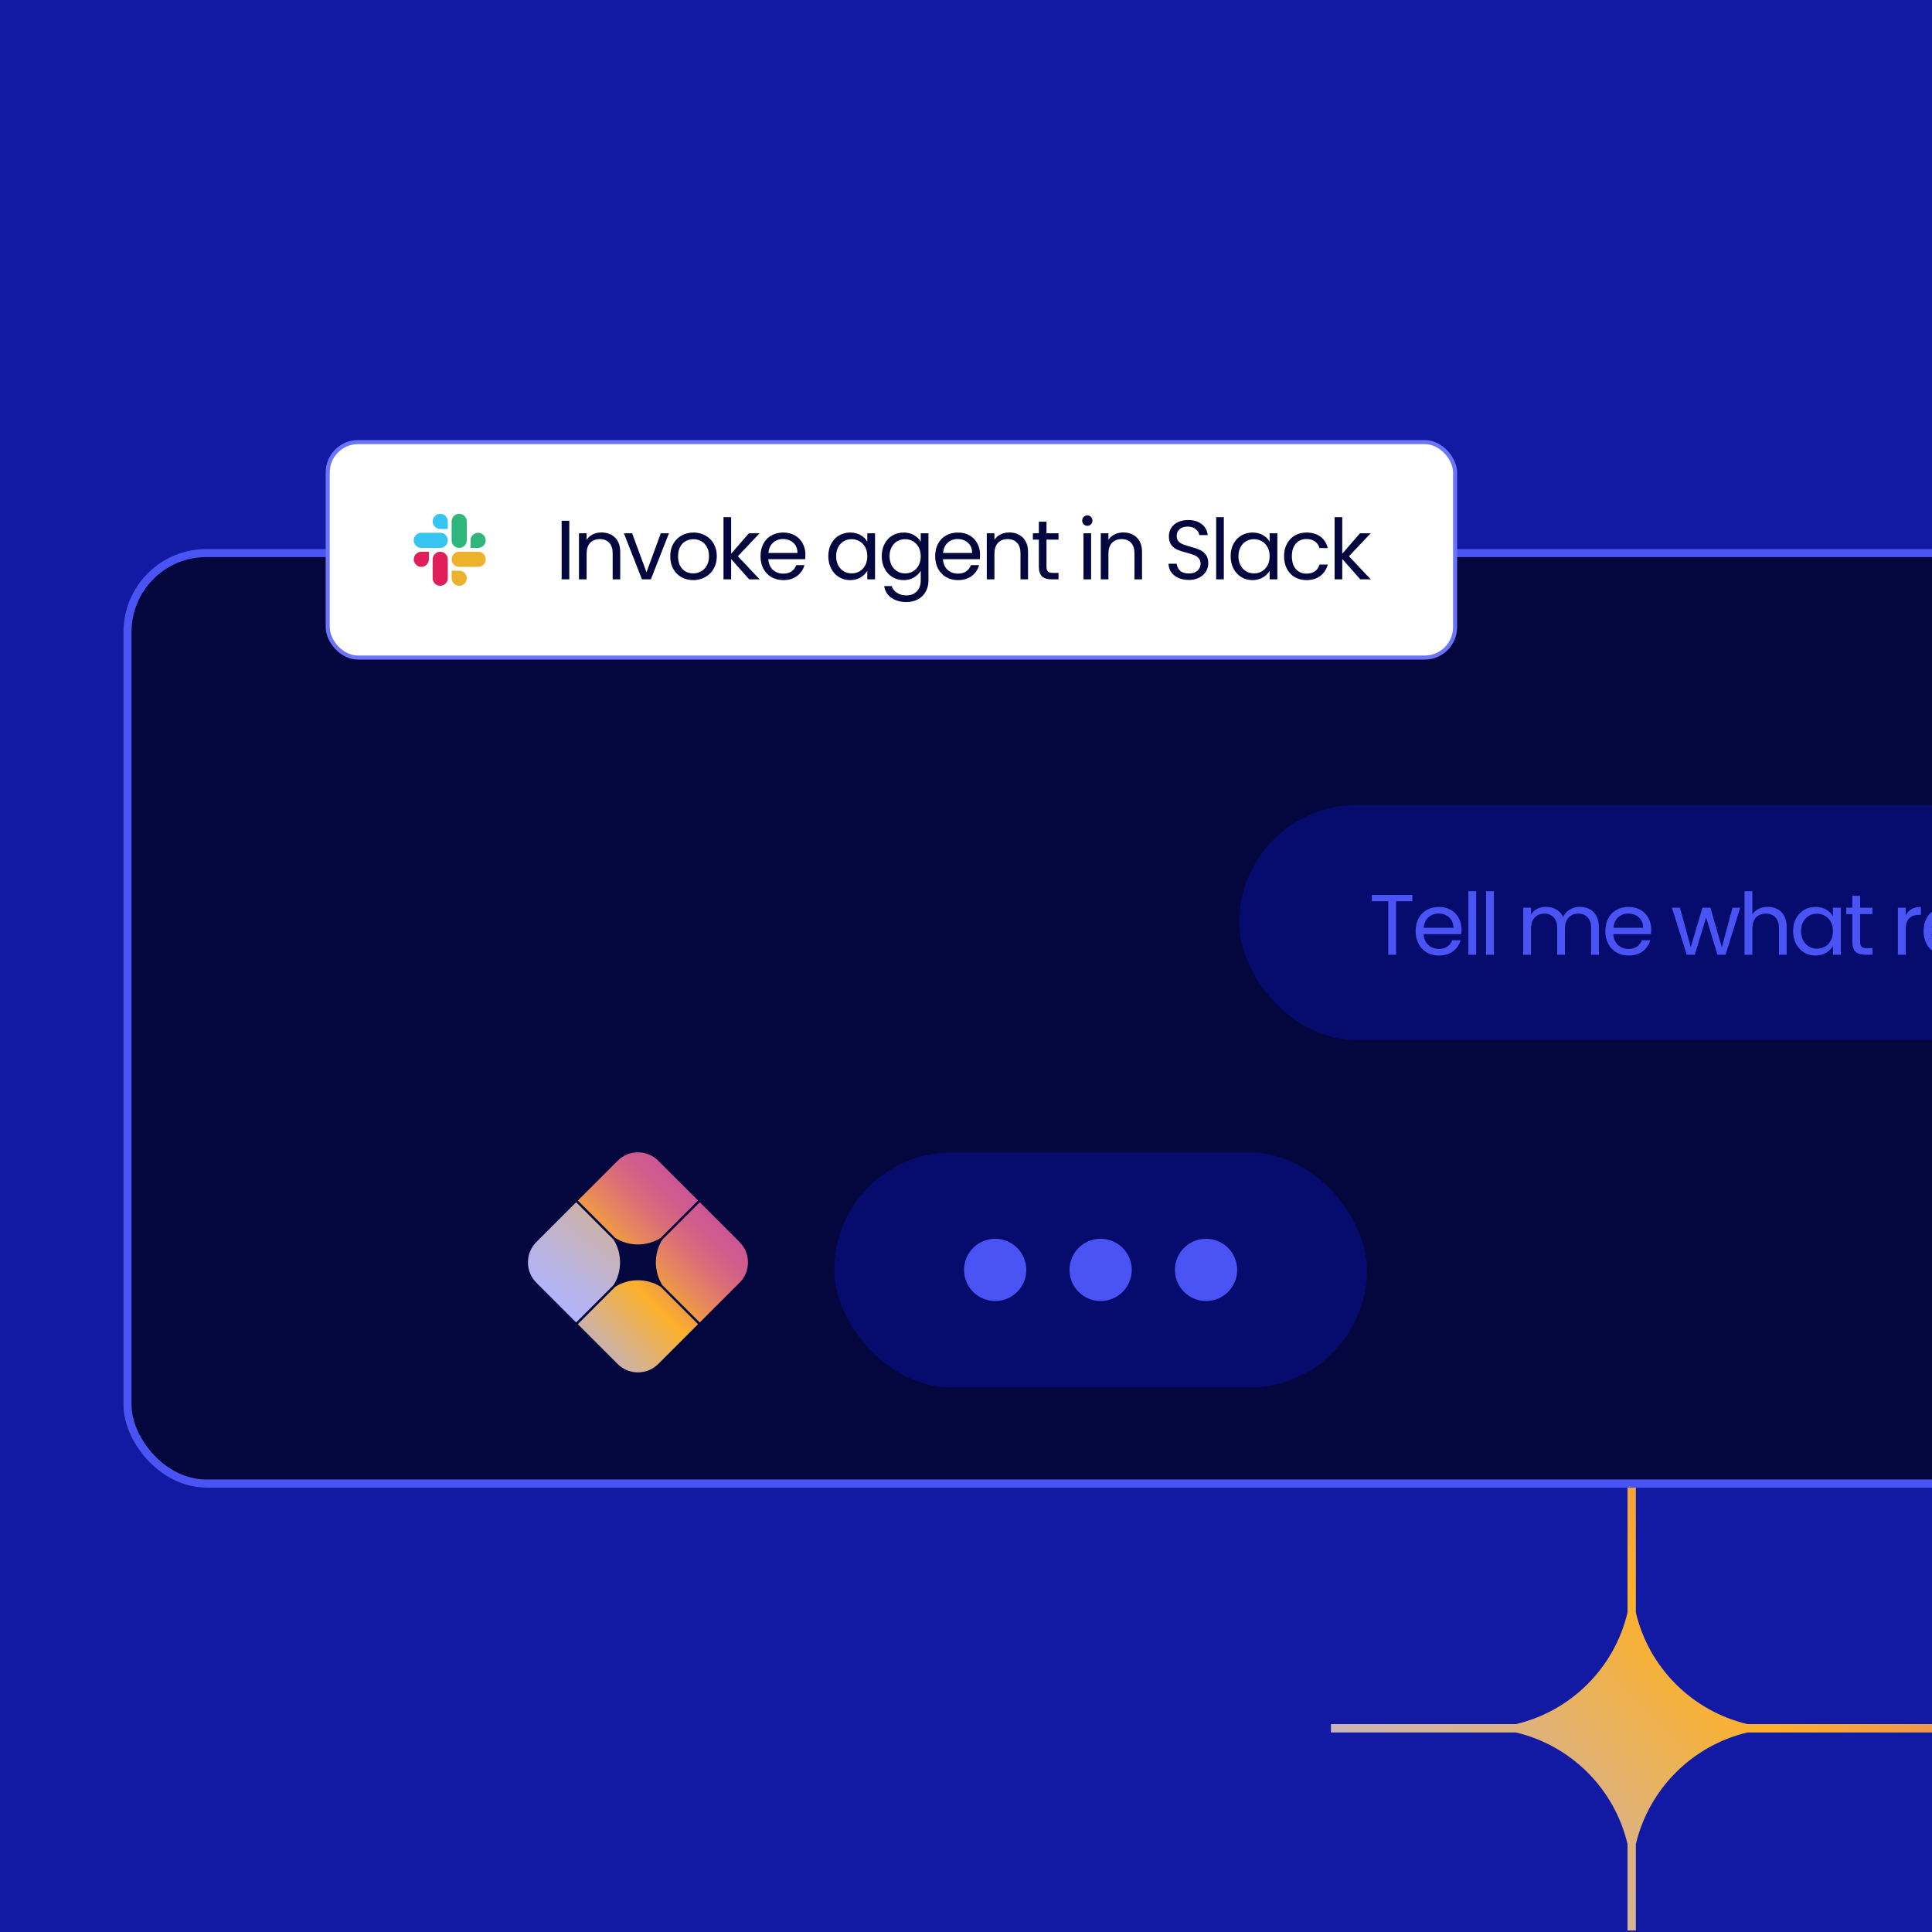
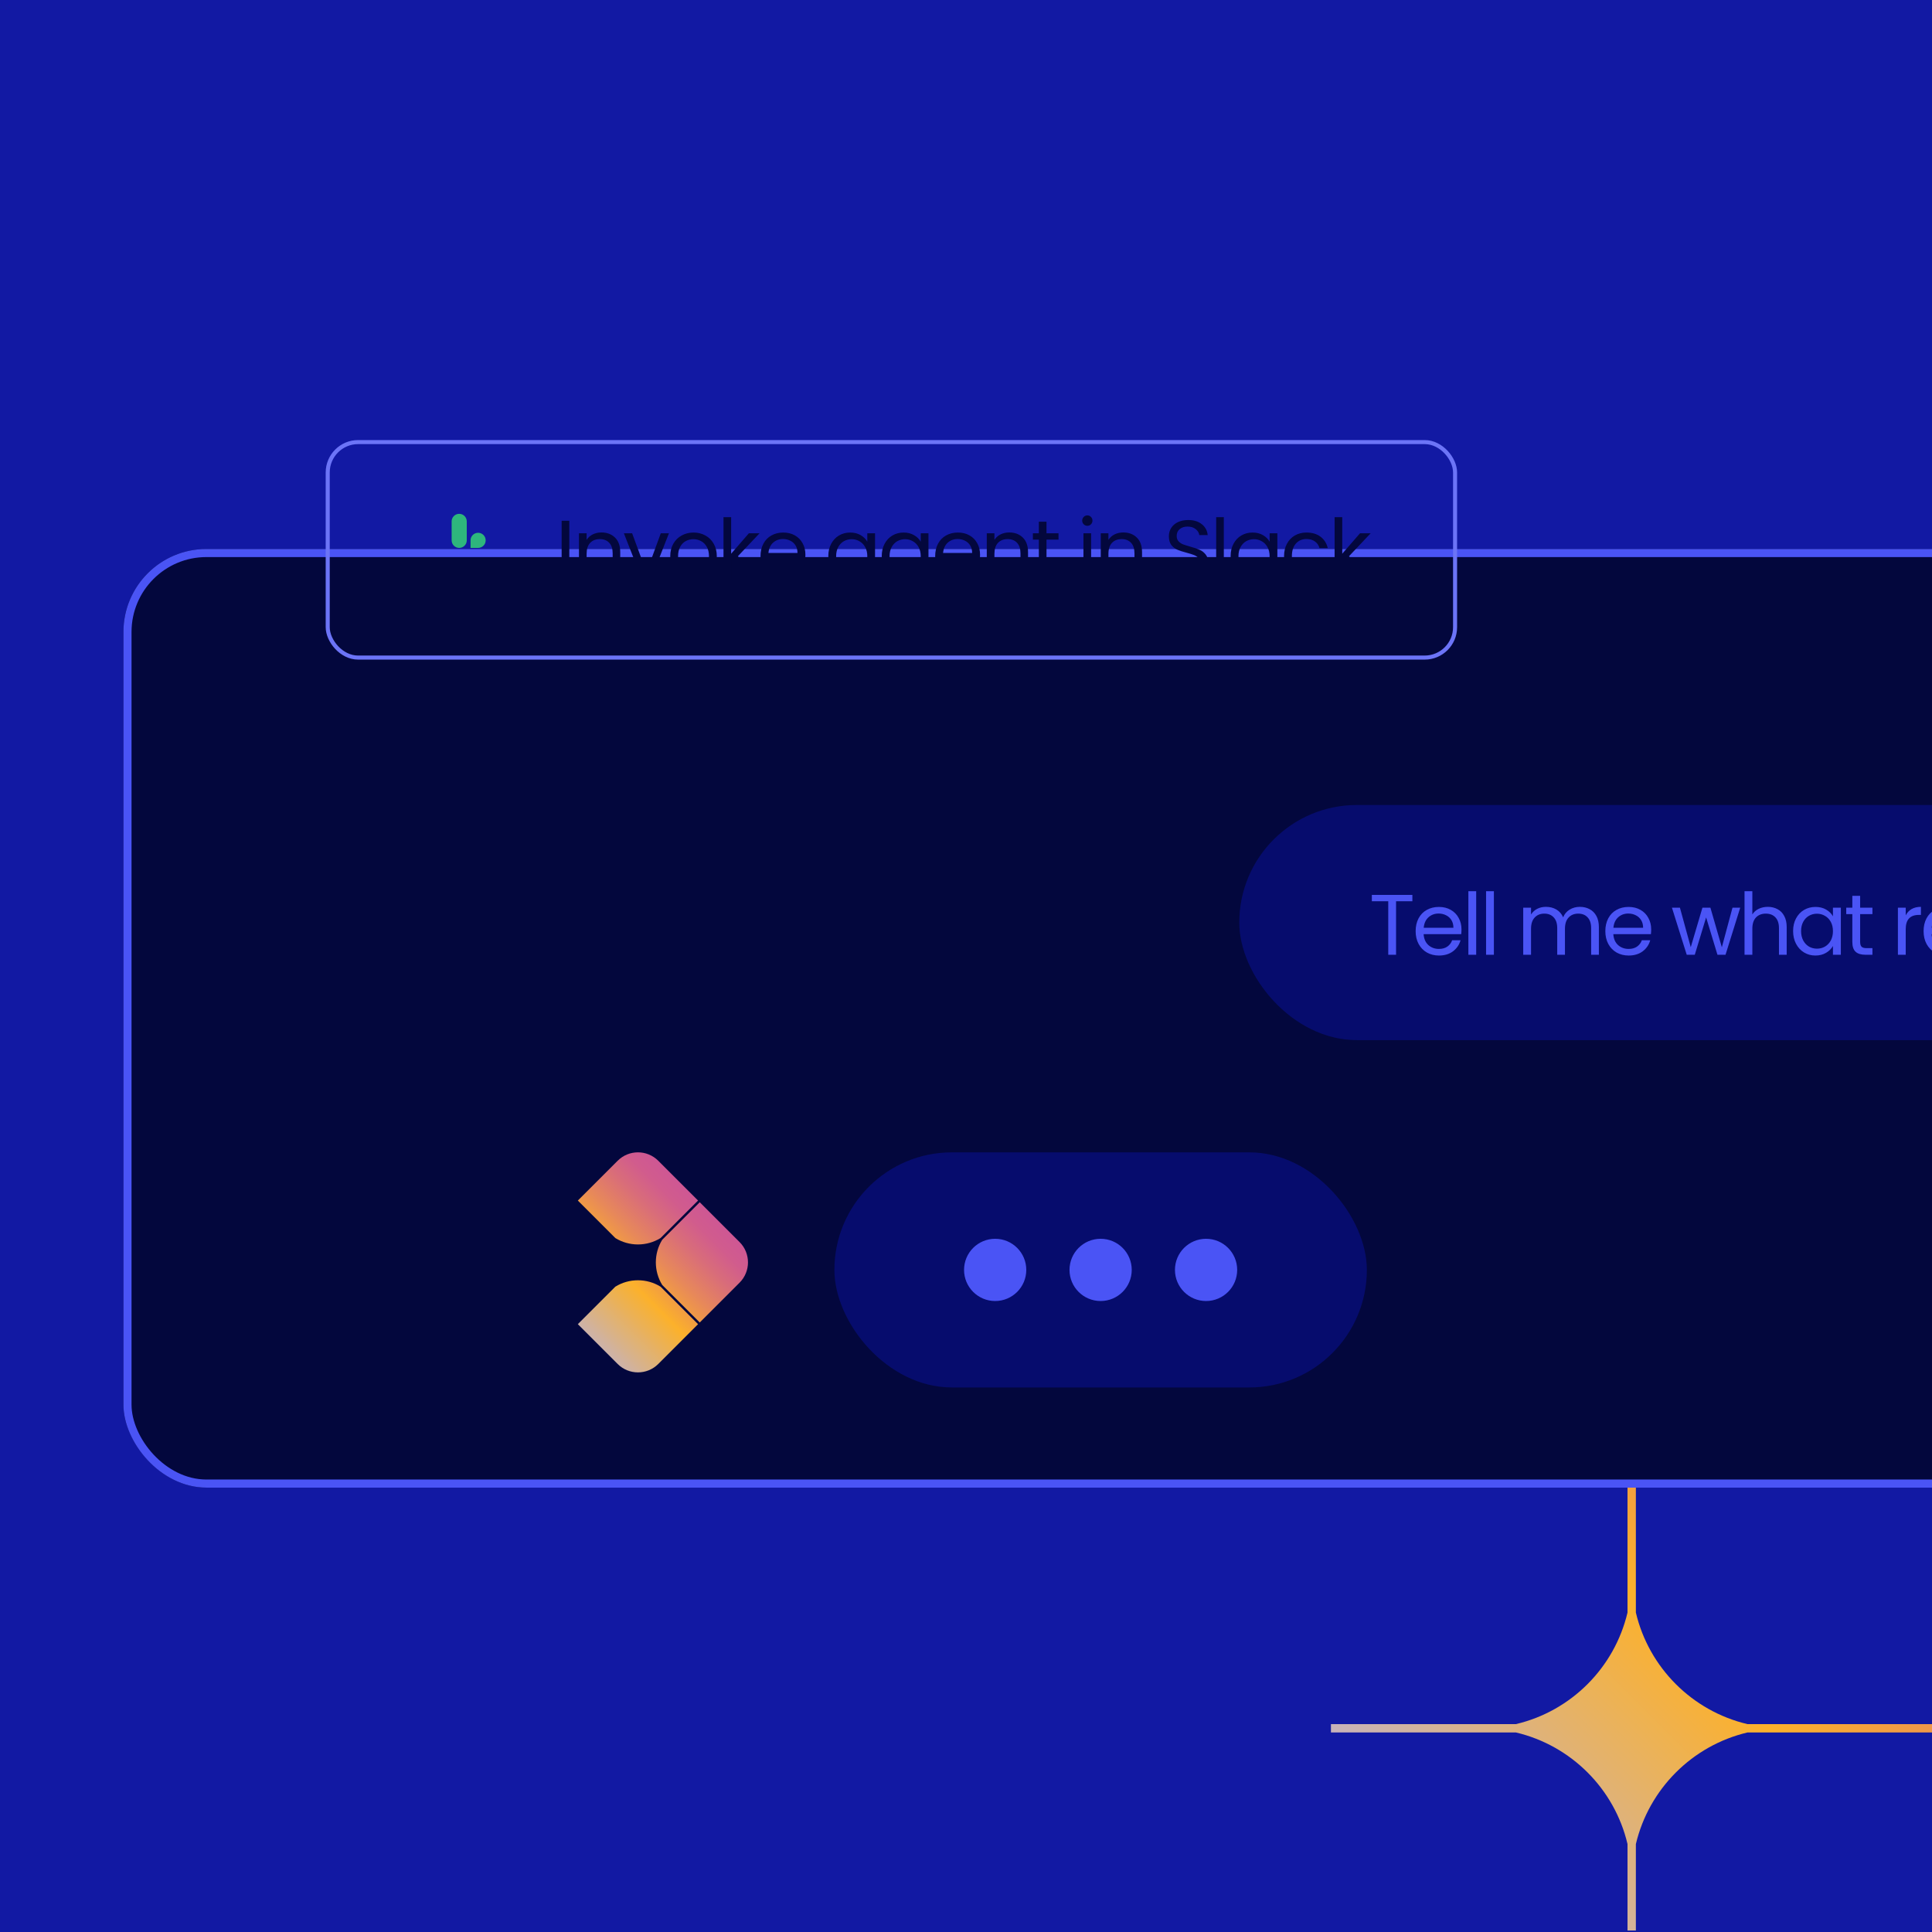
<svg xmlns="http://www.w3.org/2000/svg" width="360" height="360" viewBox="0 0 360 360" fill="none">
  <g clip-path="url(#clip0_3973_6651)">
    <rect width="360" height="360" fill="#1219A3" />
    <path d="M303.262 343.603V359.724H304.821V343.613C307.255 333.331 315.331 325.255 325.613 322.821H360.093V321.262H325.603C315.321 318.828 307.245 310.752 304.821 300.48V266H303.262V300.48C300.828 310.762 292.752 318.838 282.48 321.262H248V322.821H282.48C292.762 325.255 300.838 333.321 303.262 343.603Z" fill="url(#paint0_linear_3973_6651)" />
    <g filter="url(#filter0_b_3973_6651)">
      <rect x="23" y="102.293" width="469.632" height="174.904" rx="15.461" fill="#03073D" />
      <rect x="23.755" y="103.048" width="468.122" height="173.394" rx="14.706" stroke="#4A54F5" stroke-width="1.51" />
    </g>
    <rect x="230.92" y="150" width="466.321" height="43.81" rx="21.905" fill="#060C6D" />
    <path d="M263.176 166.753V167.937H260.136V177.905H258.68V167.937H255.624V166.753H263.176ZM272.328 173.185C272.328 173.462 272.312 173.756 272.28 174.065H265.272C265.326 174.929 265.619 175.606 266.152 176.097C266.696 176.577 267.352 176.817 268.12 176.817C268.75 176.817 269.272 176.673 269.688 176.385C270.115 176.086 270.414 175.692 270.584 175.201H272.152C271.918 176.044 271.448 176.732 270.744 177.265C270.04 177.788 269.166 178.049 268.12 178.049C267.288 178.049 266.542 177.862 265.88 177.489C265.23 177.116 264.718 176.588 264.344 175.905C263.971 175.212 263.784 174.412 263.784 173.505C263.784 172.598 263.966 171.804 264.328 171.121C264.691 170.438 265.198 169.916 265.848 169.553C266.51 169.18 267.267 168.993 268.12 168.993C268.952 168.993 269.688 169.174 270.328 169.537C270.968 169.9 271.459 170.401 271.8 171.041C272.152 171.67 272.328 172.385 272.328 173.185ZM270.824 172.881C270.824 172.326 270.702 171.852 270.456 171.457C270.211 171.052 269.875 170.748 269.448 170.545C269.032 170.332 268.568 170.225 268.056 170.225C267.32 170.225 266.691 170.46 266.168 170.929C265.656 171.398 265.363 172.049 265.288 172.881H270.824ZM275.066 166.065V177.905H273.61V166.065H275.066ZM278.364 166.065V177.905H276.908V166.065H278.364ZM294.375 168.977C295.057 168.977 295.665 169.121 296.199 169.409C296.732 169.686 297.153 170.108 297.463 170.673C297.772 171.238 297.927 171.926 297.927 172.737V177.905H296.487V172.945C296.487 172.07 296.268 171.404 295.831 170.945C295.404 170.476 294.823 170.241 294.087 170.241C293.329 170.241 292.727 170.486 292.279 170.977C291.831 171.457 291.607 172.156 291.607 173.073V177.905H290.167V172.945C290.167 172.07 289.948 171.404 289.511 170.945C289.084 170.476 288.503 170.241 287.767 170.241C287.009 170.241 286.407 170.486 285.959 170.977C285.511 171.457 285.287 172.156 285.287 173.073V177.905H283.831V169.137H285.287V170.401C285.575 169.942 285.959 169.59 286.439 169.345C286.929 169.1 287.468 168.977 288.055 168.977C288.791 168.977 289.441 169.142 290.007 169.473C290.572 169.804 290.993 170.289 291.271 170.929C291.516 170.31 291.921 169.83 292.487 169.489C293.052 169.148 293.681 168.977 294.375 168.977ZM307.675 173.185C307.675 173.462 307.659 173.756 307.627 174.065H300.619C300.673 174.929 300.966 175.606 301.499 176.097C302.043 176.577 302.699 176.817 303.467 176.817C304.097 176.817 304.619 176.673 305.035 176.385C305.462 176.086 305.761 175.692 305.931 175.201H307.499C307.265 176.044 306.795 176.732 306.091 177.265C305.387 177.788 304.513 178.049 303.467 178.049C302.635 178.049 301.889 177.862 301.227 177.489C300.577 177.116 300.065 176.588 299.691 175.905C299.318 175.212 299.131 174.412 299.131 173.505C299.131 172.598 299.313 171.804 299.675 171.121C300.038 170.438 300.545 169.916 301.195 169.553C301.857 169.18 302.614 168.993 303.467 168.993C304.299 168.993 305.035 169.174 305.675 169.537C306.315 169.9 306.806 170.401 307.147 171.041C307.499 171.67 307.675 172.385 307.675 173.185ZM306.171 172.881C306.171 172.326 306.049 171.852 305.803 171.457C305.558 171.052 305.222 170.748 304.795 170.545C304.379 170.332 303.915 170.225 303.403 170.225C302.667 170.225 302.038 170.46 301.515 170.929C301.003 171.398 300.71 172.049 300.635 172.881H306.171ZM324.263 169.137L321.527 177.905H320.023L317.911 170.945L315.799 177.905H314.295L311.543 169.137H313.031L315.047 176.497L317.223 169.137H318.711L320.839 176.513L322.823 169.137H324.263ZM329.42 168.977C330.081 168.977 330.678 169.121 331.212 169.409C331.745 169.686 332.161 170.108 332.46 170.673C332.769 171.238 332.924 171.926 332.924 172.737V177.905H331.484V172.945C331.484 172.07 331.265 171.404 330.828 170.945C330.39 170.476 329.793 170.241 329.036 170.241C328.268 170.241 327.654 170.481 327.196 170.961C326.748 171.441 326.524 172.14 326.524 173.057V177.905H325.068V166.065H326.524V170.385C326.812 169.937 327.206 169.59 327.708 169.345C328.22 169.1 328.79 168.977 329.42 168.977ZM334.118 173.489C334.118 172.593 334.299 171.809 334.662 171.137C335.025 170.454 335.521 169.926 336.15 169.553C336.79 169.18 337.499 168.993 338.278 168.993C339.046 168.993 339.713 169.158 340.278 169.489C340.843 169.82 341.265 170.236 341.542 170.737V169.137H343.014V177.905H341.542V176.273C341.254 176.785 340.822 177.212 340.246 177.553C339.681 177.884 339.019 178.049 338.262 178.049C337.483 178.049 336.779 177.857 336.15 177.473C335.521 177.089 335.025 176.55 334.662 175.857C334.299 175.164 334.118 174.374 334.118 173.489ZM341.542 173.505C341.542 172.844 341.409 172.268 341.142 171.777C340.875 171.286 340.513 170.913 340.054 170.657C339.606 170.39 339.11 170.257 338.566 170.257C338.022 170.257 337.526 170.385 337.078 170.641C336.63 170.897 336.273 171.27 336.006 171.761C335.739 172.252 335.606 172.828 335.606 173.489C335.606 174.161 335.739 174.748 336.006 175.249C336.273 175.74 336.63 176.118 337.078 176.385C337.526 176.641 338.022 176.769 338.566 176.769C339.11 176.769 339.606 176.641 340.054 176.385C340.513 176.118 340.875 175.74 341.142 175.249C341.409 174.748 341.542 174.166 341.542 173.505ZM346.611 170.337V175.505C346.611 175.932 346.701 176.236 346.883 176.417C347.064 176.588 347.379 176.673 347.827 176.673H348.899V177.905H347.587C346.776 177.905 346.168 177.718 345.763 177.345C345.357 176.972 345.155 176.358 345.155 175.505V170.337H344.019V169.137H345.155V166.929H346.611V169.137H348.899V170.337H346.611ZM355.104 170.561C355.36 170.06 355.723 169.67 356.192 169.393C356.672 169.116 357.254 168.977 357.936 168.977V170.481H357.552C355.92 170.481 355.104 171.366 355.104 173.137V177.905H353.648V169.137H355.104V170.561ZM366.977 173.185C366.977 173.462 366.961 173.756 366.929 174.065H359.921C359.974 174.929 360.268 175.606 360.801 176.097C361.345 176.577 362.001 176.817 362.769 176.817C363.398 176.817 363.921 176.673 364.337 176.385C364.764 176.086 365.062 175.692 365.233 175.201H366.801C366.566 176.044 366.097 176.732 365.393 177.265C364.689 177.788 363.814 178.049 362.769 178.049C361.937 178.049 361.19 177.862 360.529 177.489C359.878 177.116 359.366 176.588 358.993 175.905C358.62 175.212 358.433 174.412 358.433 173.505C358.433 172.598 358.614 171.804 358.977 171.121C359.34 170.438 359.846 169.916 360.497 169.553C361.158 169.18 361.916 168.993 362.769 168.993C363.601 168.993 364.337 169.174 364.977 169.537C365.617 169.9 366.108 170.401 366.449 171.041C366.801 171.67 366.977 172.385 366.977 173.185ZM365.473 172.881C365.473 172.326 365.35 171.852 365.105 171.457C364.86 171.052 364.524 170.748 364.097 170.545C363.681 170.332 363.217 170.225 362.705 170.225C361.969 170.225 361.34 170.46 360.817 170.929C360.305 171.398 360.012 172.049 359.937 172.881H365.473ZM371.363 178.049C370.691 178.049 370.088 177.937 369.555 177.713C369.022 177.478 368.6 177.158 368.291 176.753C367.982 176.337 367.811 175.862 367.779 175.329H369.283C369.326 175.766 369.528 176.124 369.891 176.401C370.264 176.678 370.75 176.817 371.347 176.817C371.902 176.817 372.339 176.694 372.659 176.449C372.979 176.204 373.139 175.894 373.139 175.521C373.139 175.137 372.968 174.854 372.627 174.673C372.286 174.481 371.758 174.294 371.043 174.113C370.392 173.942 369.859 173.772 369.443 173.601C369.038 173.42 368.686 173.158 368.387 172.817C368.099 172.465 367.955 172.006 367.955 171.441C367.955 170.993 368.088 170.582 368.355 170.209C368.622 169.836 369 169.542 369.491 169.329C369.982 169.105 370.542 168.993 371.171 168.993C372.142 168.993 372.926 169.238 373.523 169.729C374.12 170.22 374.44 170.892 374.483 171.745H373.027C372.995 171.286 372.808 170.918 372.467 170.641C372.136 170.364 371.688 170.225 371.123 170.225C370.6 170.225 370.184 170.337 369.875 170.561C369.566 170.785 369.411 171.078 369.411 171.441C369.411 171.729 369.502 171.969 369.683 172.161C369.875 172.342 370.11 172.492 370.387 172.609C370.675 172.716 371.07 172.838 371.571 172.977C372.2 173.148 372.712 173.318 373.107 173.489C373.502 173.649 373.838 173.894 374.115 174.225C374.403 174.556 374.552 174.988 374.563 175.521C374.563 176.001 374.43 176.433 374.163 176.817C373.896 177.201 373.518 177.505 373.027 177.729C372.547 177.942 371.992 178.049 371.363 178.049ZM379.802 178.049C378.981 178.049 378.234 177.862 377.562 177.489C376.901 177.116 376.378 176.588 375.994 175.905C375.621 175.212 375.434 174.412 375.434 173.505C375.434 172.609 375.626 171.82 376.01 171.137C376.405 170.444 376.938 169.916 377.61 169.553C378.282 169.18 379.034 168.993 379.866 168.993C380.698 168.993 381.45 169.18 382.122 169.553C382.794 169.916 383.322 170.438 383.706 171.121C384.101 171.804 384.298 172.598 384.298 173.505C384.298 174.412 384.096 175.212 383.69 175.905C383.296 176.588 382.757 177.116 382.074 177.489C381.392 177.862 380.634 178.049 379.802 178.049ZM379.802 176.769C380.325 176.769 380.816 176.646 381.274 176.401C381.733 176.156 382.101 175.788 382.378 175.297C382.666 174.806 382.81 174.209 382.81 173.505C382.81 172.801 382.672 172.204 382.394 171.713C382.117 171.222 381.754 170.86 381.306 170.625C380.858 170.38 380.373 170.257 379.85 170.257C379.317 170.257 378.826 170.38 378.378 170.625C377.941 170.86 377.589 171.222 377.322 171.713C377.056 172.204 376.922 172.801 376.922 173.505C376.922 174.22 377.05 174.822 377.306 175.313C377.573 175.804 377.925 176.172 378.362 176.417C378.8 176.652 379.28 176.769 379.802 176.769ZM393.349 169.137V177.905H391.893V176.609C391.615 177.057 391.226 177.409 390.725 177.665C390.234 177.91 389.69 178.033 389.093 178.033C388.41 178.033 387.797 177.894 387.253 177.617C386.709 177.329 386.277 176.902 385.957 176.337C385.647 175.772 385.493 175.084 385.493 174.273V169.137H386.933V174.081C386.933 174.945 387.151 175.612 387.589 176.081C388.026 176.54 388.623 176.769 389.381 176.769C390.159 176.769 390.773 176.529 391.221 176.049C391.669 175.569 391.893 174.87 391.893 173.953V169.137H393.349ZM396.623 170.561C396.879 170.06 397.242 169.67 397.711 169.393C398.191 169.116 398.772 168.977 399.455 168.977V170.481H399.071C397.439 170.481 396.623 171.366 396.623 173.137V177.905H395.167V169.137H396.623V170.561ZM399.952 173.505C399.952 172.598 400.133 171.809 400.496 171.137C400.858 170.454 401.36 169.926 402 169.553C402.65 169.18 403.392 168.993 404.224 168.993C405.301 168.993 406.186 169.254 406.88 169.777C407.584 170.3 408.048 171.025 408.272 171.953H406.704C406.554 171.42 406.261 170.998 405.824 170.689C405.397 170.38 404.864 170.225 404.224 170.225C403.392 170.225 402.72 170.513 402.208 171.089C401.696 171.654 401.44 172.46 401.44 173.505C401.44 174.561 401.696 175.377 402.208 175.953C402.72 176.529 403.392 176.817 404.224 176.817C404.864 176.817 405.397 176.668 405.824 176.369C406.25 176.07 406.544 175.644 406.704 175.089H408.272C408.037 175.985 407.568 176.705 406.864 177.249C406.16 177.782 405.28 178.049 404.224 178.049C403.392 178.049 402.65 177.862 402 177.489C401.36 177.116 400.858 176.588 400.496 175.905C400.133 175.222 399.952 174.422 399.952 173.505ZM417.575 173.185C417.575 173.462 417.559 173.756 417.527 174.065H410.519C410.572 174.929 410.865 175.606 411.399 176.097C411.943 176.577 412.599 176.817 413.367 176.817C413.996 176.817 414.519 176.673 414.935 176.385C415.361 176.086 415.66 175.692 415.831 175.201H417.399C417.164 176.044 416.695 176.732 415.991 177.265C415.287 177.788 414.412 178.049 413.367 178.049C412.535 178.049 411.788 177.862 411.127 177.489C410.476 177.116 409.964 176.588 409.591 175.905C409.217 175.212 409.031 174.412 409.031 173.505C409.031 172.598 409.212 171.804 409.575 171.121C409.937 170.438 410.444 169.916 411.095 169.553C411.756 169.18 412.513 168.993 413.367 168.993C414.199 168.993 414.935 169.174 415.575 169.537C416.215 169.9 416.705 170.401 417.047 171.041C417.399 171.67 417.575 172.385 417.575 173.185ZM416.071 172.881C416.071 172.326 415.948 171.852 415.703 171.457C415.457 171.052 415.121 170.748 414.695 170.545C414.279 170.332 413.815 170.225 413.303 170.225C412.567 170.225 411.937 170.46 411.415 170.929C410.903 171.398 410.609 172.049 410.535 172.881H416.071ZM421.96 178.049C421.288 178.049 420.686 177.937 420.152 177.713C419.619 177.478 419.198 177.158 418.888 176.753C418.579 176.337 418.408 175.862 418.376 175.329H419.88C419.923 175.766 420.126 176.124 420.488 176.401C420.862 176.678 421.347 176.817 421.944 176.817C422.499 176.817 422.936 176.694 423.256 176.449C423.576 176.204 423.736 175.894 423.736 175.521C423.736 175.137 423.566 174.854 423.224 174.673C422.883 174.481 422.355 174.294 421.64 174.113C420.99 173.942 420.456 173.772 420.04 173.601C419.635 173.42 419.283 173.158 418.984 172.817C418.696 172.465 418.552 172.006 418.552 171.441C418.552 170.993 418.686 170.582 418.952 170.209C419.219 169.836 419.598 169.542 420.088 169.329C420.579 169.105 421.139 168.993 421.768 168.993C422.739 168.993 423.523 169.238 424.12 169.729C424.718 170.22 425.038 170.892 425.08 171.745H423.624C423.592 171.286 423.406 170.918 423.064 170.641C422.734 170.364 422.286 170.225 421.72 170.225C421.198 170.225 420.782 170.337 420.472 170.561C420.163 170.785 420.008 171.078 420.008 171.441C420.008 171.729 420.099 171.969 420.28 172.161C420.472 172.342 420.707 172.492 420.984 172.609C421.272 172.716 421.667 172.838 422.168 172.977C422.798 173.148 423.31 173.318 423.704 173.489C424.099 173.649 424.435 173.894 424.712 174.225C425 174.556 425.15 174.988 425.16 175.521C425.16 176.001 425.027 176.433 424.76 176.817C424.494 177.201 424.115 177.505 423.624 177.729C423.144 177.942 422.59 178.049 421.96 178.049ZM441.881 169.137L439.145 177.905H437.641L435.529 170.945L433.417 177.905H431.913L429.161 169.137H430.649L432.665 176.497L434.841 169.137H436.329L438.457 176.513L440.441 169.137H441.881ZM450.686 173.185C450.686 173.462 450.67 173.756 450.638 174.065H443.63C443.684 174.929 443.977 175.606 444.51 176.097C445.054 176.577 445.71 176.817 446.478 176.817C447.108 176.817 447.63 176.673 448.046 176.385C448.473 176.086 448.772 175.692 448.942 175.201H450.51C450.276 176.044 449.806 176.732 449.102 177.265C448.398 177.788 447.524 178.049 446.478 178.049C445.646 178.049 444.9 177.862 444.238 177.489C443.588 177.116 443.076 176.588 442.702 175.905C442.329 175.212 442.142 174.412 442.142 173.505C442.142 172.598 442.324 171.804 442.686 171.121C443.049 170.438 443.556 169.916 444.206 169.553C444.868 169.18 445.625 168.993 446.478 168.993C447.31 168.993 448.046 169.174 448.686 169.537C449.326 169.9 449.817 170.401 450.158 171.041C450.51 171.67 450.686 172.385 450.686 173.185ZM449.182 172.881C449.182 172.326 449.06 171.852 448.814 171.457C448.569 171.052 448.233 170.748 447.806 170.545C447.39 170.332 446.926 170.225 446.414 170.225C445.678 170.225 445.049 170.46 444.526 170.929C444.014 171.398 443.721 172.049 443.646 172.881H449.182ZM459.946 168.977C460.607 168.977 461.205 169.121 461.738 169.409C462.271 169.686 462.687 170.108 462.986 170.673C463.295 171.238 463.45 171.926 463.45 172.737V177.905H462.01V172.945C462.01 172.07 461.791 171.404 461.354 170.945C460.917 170.476 460.319 170.241 459.562 170.241C458.794 170.241 458.181 170.481 457.722 170.961C457.274 171.441 457.05 172.14 457.05 173.057V177.905H455.594V166.065H457.05V170.385C457.338 169.937 457.733 169.59 458.234 169.345C458.746 169.1 459.317 168.977 459.946 168.977ZM464.644 173.489C464.644 172.593 464.826 171.809 465.188 171.137C465.551 170.454 466.047 169.926 466.676 169.553C467.316 169.18 468.026 168.993 468.804 168.993C469.572 168.993 470.239 169.158 470.804 169.489C471.37 169.82 471.791 170.236 472.068 170.737V169.137H473.54V177.905H472.068V176.273C471.78 176.785 471.348 177.212 470.772 177.553C470.207 177.884 469.546 178.049 468.788 178.049C468.01 178.049 467.306 177.857 466.676 177.473C466.047 177.089 465.551 176.55 465.188 175.857C464.826 175.164 464.644 174.374 464.644 173.489ZM472.068 173.505C472.068 172.844 471.935 172.268 471.668 171.777C471.402 171.286 471.039 170.913 470.58 170.657C470.132 170.39 469.636 170.257 469.092 170.257C468.548 170.257 468.052 170.385 467.604 170.641C467.156 170.897 466.799 171.27 466.532 171.761C466.266 172.252 466.132 172.828 466.132 173.489C466.132 174.161 466.266 174.748 466.532 175.249C466.799 175.74 467.156 176.118 467.604 176.385C468.052 176.641 468.548 176.769 469.092 176.769C469.636 176.769 470.132 176.641 470.58 176.385C471.039 176.118 471.402 175.74 471.668 175.249C471.935 174.748 472.068 174.166 472.068 173.505ZM478.625 176.561L481.345 169.137H482.897L479.457 177.905H477.761L474.321 169.137H475.889L478.625 176.561ZM491.69 173.185C491.69 173.462 491.674 173.756 491.642 174.065H484.634C484.687 174.929 484.98 175.606 485.514 176.097C486.058 176.577 486.714 176.817 487.482 176.817C488.111 176.817 488.634 176.673 489.05 176.385C489.476 176.086 489.775 175.692 489.946 175.201H491.514C491.279 176.044 490.81 176.732 490.106 177.265C489.402 177.788 488.527 178.049 487.482 178.049C486.65 178.049 485.903 177.862 485.242 177.489C484.591 177.116 484.079 176.588 483.706 175.905C483.332 175.212 483.146 174.412 483.146 173.505C483.146 172.598 483.327 171.804 483.69 171.121C484.052 170.438 484.559 169.916 485.21 169.553C485.871 169.18 486.628 168.993 487.482 168.993C488.314 168.993 489.05 169.174 489.69 169.537C490.33 169.9 490.82 170.401 491.162 171.041C491.514 171.67 491.69 172.385 491.69 173.185ZM490.186 172.881C490.186 172.326 490.063 171.852 489.818 171.457C489.572 171.052 489.236 170.748 488.81 170.545C488.394 170.332 487.93 170.225 487.418 170.225C486.682 170.225 486.052 170.46 485.53 170.929C485.018 171.398 484.724 172.049 484.65 172.881H490.186ZM500.421 178.049C499.6 178.049 498.853 177.862 498.181 177.489C497.52 177.116 496.997 176.588 496.613 175.905C496.24 175.212 496.053 174.412 496.053 173.505C496.053 172.609 496.245 171.82 496.629 171.137C497.024 170.444 497.557 169.916 498.229 169.553C498.901 169.18 499.653 168.993 500.485 168.993C501.317 168.993 502.069 169.18 502.741 169.553C503.413 169.916 503.941 170.438 504.325 171.121C504.72 171.804 504.917 172.598 504.917 173.505C504.917 174.412 504.714 175.212 504.309 175.905C503.914 176.588 503.376 177.116 502.693 177.489C502.01 177.862 501.253 178.049 500.421 178.049ZM500.421 176.769C500.944 176.769 501.434 176.646 501.893 176.401C502.352 176.156 502.72 175.788 502.997 175.297C503.285 174.806 503.429 174.209 503.429 173.505C503.429 172.801 503.29 172.204 503.013 171.713C502.736 171.222 502.373 170.86 501.925 170.625C501.477 170.38 500.992 170.257 500.469 170.257C499.936 170.257 499.445 170.38 498.997 170.625C498.56 170.86 498.208 171.222 497.941 171.713C497.674 172.204 497.541 172.801 497.541 173.505C497.541 174.22 497.669 174.822 497.925 175.313C498.192 175.804 498.544 176.172 498.981 176.417C499.418 176.652 499.898 176.769 500.421 176.769ZM510.463 168.977C511.53 168.977 512.394 169.302 513.055 169.953C513.717 170.593 514.047 171.521 514.047 172.737V177.905H512.607V172.945C512.607 172.07 512.389 171.404 511.951 170.945C511.514 170.476 510.917 170.241 510.159 170.241C509.391 170.241 508.778 170.481 508.319 170.961C507.871 171.441 507.647 172.14 507.647 173.057V177.905H506.191V169.137H507.647V170.385C507.935 169.937 508.325 169.59 508.815 169.345C509.317 169.1 509.866 168.977 510.463 168.977ZM523.683 168.977C524.75 168.977 525.614 169.302 526.275 169.953C526.937 170.593 527.267 171.521 527.267 172.737V177.905H525.827V172.945C525.827 172.07 525.609 171.404 525.171 170.945C524.734 170.476 524.137 170.241 523.379 170.241C522.611 170.241 521.998 170.481 521.539 170.961C521.091 171.441 520.867 172.14 520.867 173.057V177.905H519.411V169.137H520.867V170.385C521.155 169.937 521.545 169.59 522.035 169.345C522.537 169.1 523.086 168.977 523.683 168.977ZM528.462 173.489C528.462 172.593 528.643 171.809 529.006 171.137C529.369 170.454 529.865 169.926 530.494 169.553C531.134 169.18 531.843 168.993 532.622 168.993C533.39 168.993 534.057 169.158 534.622 169.489C535.187 169.82 535.609 170.236 535.886 170.737V169.137H537.358V177.905H535.886V176.273C535.598 176.785 535.166 177.212 534.59 177.553C534.025 177.884 533.363 178.049 532.606 178.049C531.827 178.049 531.123 177.857 530.494 177.473C529.865 177.089 529.369 176.55 529.006 175.857C528.643 175.164 528.462 174.374 528.462 173.489ZM535.886 173.505C535.886 172.844 535.753 172.268 535.486 171.777C535.219 171.286 534.857 170.913 534.398 170.657C533.95 170.39 533.454 170.257 532.91 170.257C532.366 170.257 531.87 170.385 531.422 170.641C530.974 170.897 530.617 171.27 530.35 171.761C530.083 172.252 529.95 172.828 529.95 173.489C529.95 174.161 530.083 174.748 530.35 175.249C530.617 175.74 530.974 176.118 531.422 176.385C531.87 176.641 532.366 176.769 532.91 176.769C533.454 176.769 533.95 176.641 534.398 176.385C534.857 176.118 535.219 175.74 535.486 175.249C535.753 174.748 535.886 174.166 535.886 173.505ZM540.954 170.337V175.505C540.954 175.932 541.045 176.236 541.226 176.417C541.408 176.588 541.722 176.673 542.17 176.673H543.242V177.905H541.93C541.12 177.905 540.512 177.718 540.106 177.345C539.701 176.972 539.498 176.358 539.498 175.505V170.337H538.362V169.137H539.498V166.929H540.954V169.137H543.242V170.337H540.954ZM545.118 167.713C544.841 167.713 544.606 167.617 544.414 167.425C544.222 167.233 544.126 166.998 544.126 166.721C544.126 166.444 544.222 166.209 544.414 166.017C544.606 165.825 544.841 165.729 545.118 165.729C545.385 165.729 545.609 165.825 545.79 166.017C545.982 166.209 546.078 166.444 546.078 166.721C546.078 166.998 545.982 167.233 545.79 167.425C545.609 167.617 545.385 167.713 545.118 167.713ZM545.822 169.137V177.905H544.366V169.137H545.822ZM550.928 176.561L553.648 169.137H555.2L551.76 177.905H550.064L546.624 169.137H548.192L550.928 176.561ZM563.993 173.185C563.993 173.462 563.977 173.756 563.945 174.065H556.937C556.99 174.929 557.283 175.606 557.817 176.097C558.361 176.577 559.017 176.817 559.785 176.817C560.414 176.817 560.937 176.673 561.353 176.385C561.779 176.086 562.078 175.692 562.249 175.201H563.817C563.582 176.044 563.113 176.732 562.409 177.265C561.705 177.788 560.83 178.049 559.785 178.049C558.953 178.049 558.206 177.862 557.545 177.489C556.894 177.116 556.382 176.588 556.009 175.905C555.635 175.212 555.449 174.412 555.449 173.505C555.449 172.598 555.63 171.804 555.993 171.121C556.355 170.438 556.862 169.916 557.513 169.553C558.174 169.18 558.931 168.993 559.785 168.993C560.617 168.993 561.353 169.174 561.993 169.537C562.633 169.9 563.123 170.401 563.465 171.041C563.817 171.67 563.993 172.385 563.993 173.185ZM562.489 172.881C562.489 172.326 562.366 171.852 562.121 171.457C561.875 171.052 561.539 170.748 561.113 170.545C560.697 170.332 560.233 170.225 559.721 170.225C558.985 170.225 558.355 170.46 557.833 170.929C557.321 171.398 557.027 172.049 556.953 172.881H562.489ZM572.164 176.561L574.884 169.137H576.436L572.996 177.905H571.3L567.86 169.137H569.428L572.164 176.561ZM585.229 173.185C585.229 173.462 585.213 173.756 585.181 174.065H578.173C578.226 174.929 578.52 175.606 579.053 176.097C579.597 176.577 580.253 176.817 581.021 176.817C581.65 176.817 582.173 176.673 582.589 176.385C583.016 176.086 583.314 175.692 583.485 175.201H585.053C584.818 176.044 584.349 176.732 583.645 177.265C582.941 177.788 582.066 178.049 581.021 178.049C580.189 178.049 579.442 177.862 578.781 177.489C578.13 177.116 577.618 176.588 577.245 175.905C576.872 175.212 576.685 174.412 576.685 173.505C576.685 172.598 576.866 171.804 577.229 171.121C577.592 170.438 578.098 169.916 578.749 169.553C579.41 169.18 580.168 168.993 581.021 168.993C581.853 168.993 582.589 169.174 583.229 169.537C583.869 169.9 584.36 170.401 584.701 171.041C585.053 171.67 585.229 172.385 585.229 173.185ZM583.725 172.881C583.725 172.326 583.602 171.852 583.357 171.457C583.112 171.052 582.776 170.748 582.349 170.545C581.933 170.332 581.469 170.225 580.957 170.225C580.221 170.225 579.592 170.46 579.069 170.929C578.557 171.398 578.264 172.049 578.189 172.881H583.725ZM585.967 173.505C585.967 172.598 586.148 171.809 586.511 171.137C586.874 170.454 587.375 169.926 588.015 169.553C588.666 169.18 589.407 168.993 590.239 168.993C591.316 168.993 592.202 169.254 592.895 169.777C593.599 170.3 594.063 171.025 594.287 171.953H592.719C592.57 171.42 592.276 170.998 591.839 170.689C591.412 170.38 590.879 170.225 590.239 170.225C589.407 170.225 588.735 170.513 588.223 171.089C587.711 171.654 587.455 172.46 587.455 173.505C587.455 174.561 587.711 175.377 588.223 175.953C588.735 176.529 589.407 176.817 590.239 176.817C590.879 176.817 591.412 176.668 591.839 176.369C592.266 176.07 592.559 175.644 592.719 175.089H594.287C594.052 175.985 593.583 176.705 592.879 177.249C592.175 177.782 591.295 178.049 590.239 178.049C589.407 178.049 588.666 177.862 588.015 177.489C587.375 177.116 586.874 176.588 586.511 175.905C586.148 175.222 585.967 174.422 585.967 173.505ZM597.366 170.337V175.505C597.366 175.932 597.456 176.236 597.638 176.417C597.819 176.588 598.134 176.673 598.582 176.673H599.654V177.905H598.342C597.531 177.905 596.923 177.718 596.518 177.345C596.112 176.972 595.91 176.358 595.91 175.505V170.337H594.774V169.137H595.91V166.929H597.366V169.137H599.654V170.337H597.366ZM604.602 178.049C603.78 178.049 603.034 177.862 602.362 177.489C601.7 177.116 601.178 176.588 600.794 175.905C600.42 175.212 600.234 174.412 600.234 173.505C600.234 172.609 600.426 171.82 600.81 171.137C601.204 170.444 601.738 169.916 602.41 169.553C603.082 169.18 603.834 168.993 604.666 168.993C605.498 168.993 606.25 169.18 606.922 169.553C607.594 169.916 608.122 170.438 608.506 171.121C608.9 171.804 609.098 172.598 609.098 173.505C609.098 174.412 608.895 175.212 608.49 175.905C608.095 176.588 607.556 177.116 606.874 177.489C606.191 177.862 605.434 178.049 604.602 178.049ZM604.602 176.769C605.124 176.769 605.615 176.646 606.074 176.401C606.532 176.156 606.9 175.788 607.178 175.297C607.466 174.806 607.61 174.209 607.61 173.505C607.61 172.801 607.471 172.204 607.194 171.713C606.916 171.222 606.554 170.86 606.106 170.625C605.658 170.38 605.172 170.257 604.65 170.257C604.116 170.257 603.626 170.38 603.178 170.625C602.74 170.86 602.388 171.222 602.122 171.713C601.855 172.204 601.722 172.801 601.722 173.505C601.722 174.22 601.85 174.822 602.106 175.313C602.372 175.804 602.724 176.172 603.162 176.417C603.599 176.652 604.079 176.769 604.602 176.769ZM611.828 170.561C612.084 170.06 612.447 169.67 612.916 169.393C613.396 169.116 613.977 168.977 614.66 168.977V170.481H614.276C612.644 170.481 611.828 171.366 611.828 173.137V177.905H610.372V169.137H611.828V170.561ZM621.102 170.337V175.505C621.102 175.932 621.193 176.236 621.374 176.417C621.556 176.588 621.87 176.673 622.318 176.673H623.39V177.905H622.078C621.268 177.905 620.66 177.718 620.254 177.345C619.849 176.972 619.646 176.358 619.646 175.505V170.337H618.51V169.137H619.646V166.929H621.102V169.137H623.39V170.337H621.102ZM623.971 173.489C623.971 172.593 624.152 171.809 624.515 171.137C624.877 170.454 625.373 169.926 626.003 169.553C626.643 169.18 627.352 168.993 628.131 168.993C628.899 168.993 629.565 169.158 630.131 169.489C630.696 169.82 631.117 170.236 631.395 170.737V169.137H632.867V177.905H631.395V176.273C631.107 176.785 630.675 177.212 630.099 177.553C629.533 177.884 628.872 178.049 628.115 178.049C627.336 178.049 626.632 177.857 626.003 177.473C625.373 177.089 624.877 176.55 624.515 175.857C624.152 175.164 623.971 174.374 623.971 173.489ZM631.395 173.505C631.395 172.844 631.261 172.268 630.995 171.777C630.728 171.286 630.365 170.913 629.907 170.657C629.459 170.39 628.963 170.257 628.419 170.257C627.875 170.257 627.379 170.385 626.931 170.641C626.483 170.897 626.125 171.27 625.859 171.761C625.592 172.252 625.459 172.828 625.459 173.489C625.459 174.161 625.592 174.748 625.859 175.249C626.125 175.74 626.483 176.118 626.931 176.385C627.379 176.641 627.875 176.769 628.419 176.769C628.963 176.769 629.459 176.641 629.907 176.385C630.365 176.118 630.728 175.74 630.995 175.249C631.261 174.748 631.395 174.166 631.395 173.505ZM636.143 170.769C636.442 170.246 636.879 169.82 637.455 169.489C638.031 169.158 638.687 168.993 639.423 168.993C640.212 168.993 640.922 169.18 641.551 169.553C642.18 169.926 642.676 170.454 643.039 171.137C643.402 171.809 643.583 172.593 643.583 173.489C643.583 174.374 643.402 175.164 643.039 175.857C642.676 176.55 642.175 177.089 641.535 177.473C640.906 177.857 640.202 178.049 639.423 178.049C638.666 178.049 637.999 177.884 637.423 177.553C636.858 177.222 636.431 176.801 636.143 176.289V177.905H634.687V166.065H636.143V170.769ZM642.095 173.489C642.095 172.828 641.962 172.252 641.695 171.761C641.428 171.27 641.066 170.897 640.607 170.641C640.159 170.385 639.663 170.257 639.119 170.257C638.586 170.257 638.09 170.39 637.631 170.657C637.183 170.913 636.82 171.292 636.543 171.793C636.276 172.284 636.143 172.854 636.143 173.505C636.143 174.166 636.276 174.748 636.543 175.249C636.82 175.74 637.183 176.118 637.631 176.385C638.09 176.641 638.586 176.769 639.119 176.769C639.663 176.769 640.159 176.641 640.607 176.385C641.066 176.118 641.428 175.74 641.695 175.249C641.962 174.748 642.095 174.161 642.095 173.489ZM646.316 166.065V177.905H644.86V166.065H646.316ZM656.157 173.185C656.157 173.462 656.141 173.756 656.109 174.065H649.101C649.154 174.929 649.448 175.606 649.981 176.097C650.525 176.577 651.181 176.817 651.949 176.817C652.578 176.817 653.101 176.673 653.517 176.385C653.944 176.086 654.242 175.692 654.413 175.201H655.981C655.746 176.044 655.277 176.732 654.573 177.265C653.869 177.788 652.994 178.049 651.949 178.049C651.117 178.049 650.37 177.862 649.709 177.489C649.058 177.116 648.546 176.588 648.173 175.905C647.8 175.212 647.613 174.412 647.613 173.505C647.613 172.598 647.794 171.804 648.157 171.121C648.52 170.438 649.026 169.916 649.677 169.553C650.338 169.18 651.096 168.993 651.949 168.993C652.781 168.993 653.517 169.174 654.157 169.537C654.797 169.9 655.288 170.401 655.629 171.041C655.981 171.67 656.157 172.385 656.157 173.185ZM654.653 172.881C654.653 172.326 654.53 171.852 654.285 171.457C654.04 171.052 653.704 170.748 653.277 170.545C652.861 170.332 652.397 170.225 651.885 170.225C651.149 170.225 650.52 170.46 649.997 170.929C649.485 171.398 649.192 172.049 649.117 172.881H654.653ZM660.543 178.049C659.871 178.049 659.268 177.937 658.735 177.713C658.202 177.478 657.78 177.158 657.471 176.753C657.162 176.337 656.991 175.862 656.959 175.329H658.463C658.506 175.766 658.708 176.124 659.071 176.401C659.444 176.678 659.93 176.817 660.527 176.817C661.082 176.817 661.519 176.694 661.839 176.449C662.159 176.204 662.319 175.894 662.319 175.521C662.319 175.137 662.148 174.854 661.807 174.673C661.466 174.481 660.938 174.294 660.223 174.113C659.572 173.942 659.039 173.772 658.623 173.601C658.218 173.42 657.866 173.158 657.567 172.817C657.279 172.465 657.135 172.006 657.135 171.441C657.135 170.993 657.268 170.582 657.535 170.209C657.802 169.836 658.18 169.542 658.671 169.329C659.162 169.105 659.722 168.993 660.351 168.993C661.322 168.993 662.106 169.238 662.703 169.729C663.3 170.22 663.62 170.892 663.663 171.745H662.207C662.175 171.286 661.988 170.918 661.647 170.641C661.316 170.364 660.868 170.225 660.303 170.225C659.78 170.225 659.364 170.337 659.055 170.561C658.746 170.785 658.591 171.078 658.591 171.441C658.591 171.729 658.682 171.969 658.863 172.161C659.055 172.342 659.29 172.492 659.567 172.609C659.855 172.716 660.25 172.838 660.751 172.977C661.38 173.148 661.892 173.318 662.287 173.489C662.682 173.649 663.018 173.894 663.295 174.225C663.583 174.556 663.732 174.988 663.743 175.521C663.743 176.001 663.61 176.433 663.343 176.817C663.076 177.201 662.698 177.505 662.207 177.729C661.727 177.942 661.172 178.049 660.543 178.049ZM668.006 166.609C669.062 166.609 669.916 166.908 670.566 167.505C671.217 168.102 671.542 168.902 671.542 169.905C671.542 171.025 671.196 171.857 670.502 172.401C669.809 172.934 668.87 173.201 667.686 173.201L667.638 174.721H666.374L666.31 172.193H666.774C667.83 172.193 668.657 172.033 669.254 171.713C669.852 171.393 670.15 170.79 670.15 169.905C670.15 169.265 669.958 168.758 669.574 168.385C669.19 168.012 668.673 167.825 668.022 167.825C667.361 167.825 666.838 168.006 666.454 168.369C666.081 168.721 665.894 169.206 665.894 169.825H664.518C664.518 169.185 664.662 168.625 664.95 168.145C665.238 167.654 665.644 167.276 666.166 167.009C666.7 166.742 667.313 166.609 668.006 166.609ZM666.998 178.001C666.721 178.001 666.486 177.905 666.294 177.713C666.102 177.521 666.006 177.286 666.006 177.009C666.006 176.732 666.102 176.497 666.294 176.305C666.486 176.113 666.721 176.017 666.998 176.017C667.265 176.017 667.489 176.113 667.67 176.305C667.862 176.497 667.958 176.732 667.958 177.009C667.958 177.286 667.862 177.521 667.67 177.713C667.489 177.905 667.265 178.001 666.998 178.001Z" fill="#4A54F5" />
-     <rect x="61.065" y="82.377" width="210.066" height="40.153" rx="5.663" fill="white" />
    <rect x="61.065" y="82.377" width="210.066" height="40.153" rx="5.663" stroke="#6C74F7" stroke-width="0.755" />
-     <path d="M79.917 104.221C79.917 105.001 79.287 105.631 78.507 105.631C77.728 105.631 77.098 105.001 77.098 104.221C77.098 103.442 77.728 102.812 78.507 102.812H79.917V104.221ZM80.621 104.221C80.621 103.442 81.251 102.812 82.031 102.812C82.811 102.812 83.441 103.442 83.441 104.221V107.745C83.441 108.524 82.811 109.154 82.031 109.154C81.251 109.154 80.621 108.524 80.621 107.745V104.221Z" fill="#E01E5A" />
-     <path d="M82.032 98.562C81.252 98.562 80.622 97.932 80.622 97.152C80.622 96.373 81.252 95.743 82.032 95.743C82.811 95.743 83.441 96.373 83.441 97.152V98.562H82.032ZM82.032 99.277C82.811 99.277 83.441 99.907 83.441 100.687C83.441 101.466 82.811 102.096 82.032 102.096H78.497C77.718 102.096 77.088 101.466 77.088 100.687C77.088 99.907 77.718 99.277 78.497 99.277H82.032Z" fill="#36C5F0" />
    <path d="M87.68 100.687C87.68 99.907 88.31 99.277 89.09 99.277C89.869 99.277 90.499 99.907 90.499 100.687C90.499 101.466 89.869 102.096 89.09 102.096H87.68V100.687ZM86.975 100.687C86.975 101.466 86.345 102.096 85.566 102.096C84.786 102.096 84.156 101.466 84.156 100.687V97.152C84.156 96.373 84.786 95.743 85.566 95.743C86.345 95.743 86.975 96.373 86.975 97.152V100.687V100.687Z" fill="#2EB67D" />
-     <path d="M85.566 106.335C86.345 106.335 86.975 106.965 86.975 107.745C86.975 108.524 86.345 109.154 85.566 109.154C84.786 109.154 84.156 108.524 84.156 107.745V106.335H85.566ZM85.566 105.631C84.786 105.631 84.156 105.001 84.156 104.221C84.156 103.442 84.786 102.812 85.566 102.812H89.1C89.88 102.812 90.51 103.442 90.51 104.221C90.51 105.001 89.88 105.631 89.1 105.631H85.566Z" fill="#ECB22E" />
    <path d="M106.08 97.04V107.954H104.655V97.04H106.08ZM112.063 99.216C113.107 99.216 113.952 99.535 114.6 100.171C115.247 100.798 115.57 101.706 115.57 102.896V107.954H114.161V103.1C114.161 102.244 113.947 101.591 113.519 101.142C113.091 100.683 112.507 100.453 111.765 100.453C111.014 100.453 110.414 100.688 109.965 101.158C109.526 101.628 109.307 102.311 109.307 103.209V107.954H107.882V99.373H109.307V100.594C109.589 100.156 109.97 99.817 110.45 99.576C110.941 99.336 111.478 99.216 112.063 99.216ZM120.466 106.638L123.128 99.373H124.647L121.28 107.954H119.621L116.254 99.373H117.789L120.466 106.638ZM129.165 108.095C128.361 108.095 127.631 107.912 126.973 107.547C126.326 107.181 125.814 106.665 125.438 105.996C125.073 105.318 124.89 104.535 124.89 103.648C124.89 102.771 125.078 101.998 125.454 101.33C125.84 100.652 126.362 100.135 127.02 99.78C127.678 99.415 128.414 99.232 129.228 99.232C130.042 99.232 130.778 99.415 131.436 99.78C132.093 100.135 132.61 100.646 132.986 101.314C133.372 101.983 133.565 102.76 133.565 103.648C133.565 104.535 133.367 105.318 132.97 105.996C132.584 106.665 132.057 107.181 131.389 107.547C130.721 107.912 129.979 108.095 129.165 108.095ZM129.165 106.842C129.677 106.842 130.157 106.722 130.606 106.482C131.055 106.242 131.415 105.882 131.686 105.401C131.968 104.921 132.109 104.337 132.109 103.648C132.109 102.959 131.973 102.374 131.702 101.894C131.431 101.414 131.076 101.059 130.637 100.829C130.199 100.589 129.724 100.469 129.212 100.469C128.69 100.469 128.21 100.589 127.772 100.829C127.344 101.059 126.999 101.414 126.738 101.894C126.477 102.374 126.347 102.959 126.347 103.648C126.347 104.347 126.472 104.937 126.722 105.417C126.983 105.897 127.328 106.257 127.756 106.497C128.184 106.727 128.654 106.842 129.165 106.842ZM139.604 107.954L136.237 104.164V107.954H134.813V96.366H136.237V103.178L139.541 99.373H141.53L137.49 103.648L141.546 107.954H139.604ZM150.074 103.334C150.074 103.606 150.059 103.893 150.027 104.196H143.169C143.221 105.041 143.508 105.704 144.03 106.184C144.562 106.654 145.204 106.889 145.956 106.889C146.572 106.889 147.083 106.748 147.491 106.466C147.908 106.174 148.2 105.788 148.367 105.307H149.902C149.672 106.132 149.213 106.805 148.524 107.327C147.835 107.839 146.979 108.095 145.956 108.095C145.142 108.095 144.411 107.912 143.764 107.547C143.127 107.181 142.626 106.665 142.261 105.996C141.895 105.318 141.712 104.535 141.712 103.648C141.712 102.76 141.89 101.983 142.245 101.314C142.6 100.646 143.096 100.135 143.732 99.78C144.38 99.415 145.121 99.232 145.956 99.232C146.77 99.232 147.491 99.409 148.117 99.764C148.743 100.119 149.223 100.61 149.557 101.236C149.902 101.852 150.074 102.552 150.074 103.334ZM148.602 103.037C148.602 102.494 148.482 102.03 148.242 101.643C148.002 101.247 147.673 100.949 147.256 100.751C146.849 100.542 146.394 100.438 145.893 100.438C145.173 100.438 144.557 100.667 144.046 101.127C143.545 101.586 143.257 102.223 143.184 103.037H148.602ZM154.345 103.632C154.345 102.755 154.522 101.988 154.877 101.33C155.232 100.662 155.717 100.145 156.333 99.78C156.96 99.415 157.654 99.232 158.416 99.232C159.167 99.232 159.82 99.394 160.373 99.717C160.926 100.041 161.339 100.448 161.61 100.939V99.373H163.051V107.954H161.61V106.357C161.328 106.858 160.906 107.275 160.342 107.609C159.789 107.933 159.141 108.095 158.4 108.095C157.638 108.095 156.949 107.907 156.333 107.531C155.717 107.155 155.232 106.628 154.877 105.949C154.522 105.271 154.345 104.498 154.345 103.632ZM161.61 103.648C161.61 103 161.48 102.437 161.219 101.956C160.958 101.476 160.603 101.111 160.154 100.86C159.716 100.599 159.23 100.469 158.698 100.469C158.165 100.469 157.68 100.594 157.241 100.845C156.803 101.095 156.453 101.461 156.192 101.941C155.931 102.421 155.801 102.985 155.801 103.632C155.801 104.29 155.931 104.864 156.192 105.354C156.453 105.835 156.803 106.205 157.241 106.466C157.68 106.717 158.165 106.842 158.698 106.842C159.23 106.842 159.716 106.717 160.154 106.466C160.603 106.205 160.958 105.835 161.219 105.354C161.48 104.864 161.61 104.295 161.61 103.648ZM168.371 99.232C169.113 99.232 169.76 99.394 170.313 99.717C170.877 100.041 171.294 100.448 171.566 100.939V99.373H173.006V108.142C173.006 108.925 172.839 109.619 172.505 110.224C172.171 110.84 171.691 111.32 171.065 111.665C170.449 112.009 169.728 112.182 168.904 112.182C167.776 112.182 166.837 111.915 166.085 111.383C165.334 110.851 164.89 110.125 164.754 109.206H166.163C166.32 109.728 166.644 110.146 167.134 110.459C167.625 110.783 168.215 110.945 168.904 110.945C169.687 110.945 170.323 110.699 170.814 110.209C171.315 109.718 171.566 109.029 171.566 108.142V106.341C171.284 106.842 170.866 107.26 170.313 107.594C169.76 107.928 169.113 108.095 168.371 108.095C167.609 108.095 166.915 107.907 166.289 107.531C165.673 107.155 165.187 106.628 164.832 105.949C164.478 105.271 164.3 104.498 164.3 103.632C164.3 102.755 164.478 101.988 164.832 101.33C165.187 100.662 165.673 100.145 166.289 99.78C166.915 99.415 167.609 99.232 168.371 99.232ZM171.566 103.648C171.566 103 171.435 102.437 171.174 101.956C170.913 101.476 170.558 101.111 170.109 100.86C169.671 100.599 169.186 100.469 168.653 100.469C168.121 100.469 167.635 100.594 167.197 100.845C166.758 101.095 166.409 101.461 166.148 101.941C165.887 102.421 165.756 102.985 165.756 103.632C165.756 104.29 165.887 104.864 166.148 105.354C166.409 105.835 166.758 106.205 167.197 106.466C167.635 106.717 168.121 106.842 168.653 106.842C169.186 106.842 169.671 106.717 170.109 106.466C170.558 106.205 170.913 105.835 171.174 105.354C171.435 104.864 171.566 104.295 171.566 103.648ZM182.617 103.334C182.617 103.606 182.602 103.893 182.57 104.196H175.712C175.764 105.041 176.051 105.704 176.573 106.184C177.105 106.654 177.747 106.889 178.499 106.889C179.115 106.889 179.626 106.748 180.034 106.466C180.451 106.174 180.743 105.788 180.91 105.307H182.445C182.215 106.132 181.756 106.805 181.067 107.327C180.378 107.839 179.522 108.095 178.499 108.095C177.685 108.095 176.954 107.912 176.307 107.547C175.67 107.181 175.169 106.665 174.804 105.996C174.438 105.318 174.256 104.535 174.256 103.648C174.256 102.76 174.433 101.983 174.788 101.314C175.143 100.646 175.639 100.135 176.276 99.78C176.923 99.415 177.664 99.232 178.499 99.232C179.313 99.232 180.034 99.409 180.66 99.764C181.286 100.119 181.766 100.61 182.101 101.236C182.445 101.852 182.617 102.552 182.617 103.334ZM181.145 103.037C181.145 102.494 181.025 102.03 180.785 101.643C180.545 101.247 180.216 100.949 179.799 100.751C179.392 100.542 178.937 100.438 178.436 100.438C177.716 100.438 177.1 100.667 176.589 101.127C176.088 101.586 175.801 102.223 175.727 103.037H181.145ZM188.053 99.216C189.097 99.216 189.942 99.535 190.589 100.171C191.237 100.798 191.56 101.706 191.56 102.896V107.954H190.151V103.1C190.151 102.244 189.937 101.591 189.509 101.142C189.081 100.683 188.496 100.453 187.755 100.453C187.004 100.453 186.403 100.688 185.954 101.158C185.516 101.628 185.297 102.311 185.297 103.209V107.954H183.872V99.373H185.297V100.594C185.579 100.156 185.96 99.817 186.44 99.576C186.93 99.336 187.468 99.216 188.053 99.216ZM195 100.547V105.605C195 106.023 195.088 106.32 195.266 106.497C195.443 106.665 195.751 106.748 196.19 106.748H197.239V107.954H195.955C195.161 107.954 194.566 107.771 194.17 107.406C193.773 107.04 193.575 106.44 193.575 105.605V100.547H192.463V99.373H193.575V97.212H195V99.373H197.239V100.547H195ZM202.623 97.979C202.352 97.979 202.122 97.885 201.934 97.697C201.746 97.509 201.652 97.28 201.652 97.008C201.652 96.737 201.746 96.507 201.934 96.319C202.122 96.132 202.352 96.037 202.623 96.037C202.884 96.037 203.103 96.132 203.281 96.319C203.469 96.507 203.563 96.737 203.563 97.008C203.563 97.28 203.469 97.509 203.281 97.697C203.103 97.885 202.884 97.979 202.623 97.979ZM203.312 99.373V107.954H201.887V99.373H203.312ZM209.295 99.216C210.339 99.216 211.185 99.535 211.832 100.171C212.479 100.798 212.803 101.706 212.803 102.896V107.954H211.393V103.1C211.393 102.244 211.179 101.591 210.751 101.142C210.323 100.683 209.739 100.453 208.998 100.453C208.246 100.453 207.646 100.688 207.197 101.158C206.759 101.628 206.539 102.311 206.539 103.209V107.954H205.114V99.373H206.539V100.594C206.821 100.156 207.202 99.817 207.682 99.576C208.173 99.336 208.711 99.216 209.295 99.216ZM221.513 108.063C220.793 108.063 220.145 107.938 219.571 107.688C219.007 107.427 218.564 107.072 218.24 106.623C217.917 106.163 217.75 105.636 217.739 105.041H219.258C219.31 105.553 219.519 105.986 219.884 106.341C220.26 106.685 220.803 106.858 221.513 106.858C222.191 106.858 222.724 106.691 223.11 106.357C223.507 106.012 223.705 105.574 223.705 105.041C223.705 104.624 223.59 104.284 223.361 104.023C223.131 103.762 222.844 103.564 222.499 103.428C222.155 103.293 221.69 103.147 221.106 102.99C220.385 102.802 219.806 102.614 219.368 102.426C218.94 102.238 218.569 101.946 218.256 101.549C217.953 101.142 217.802 100.599 217.802 99.921C217.802 99.326 217.953 98.799 218.256 98.339C218.559 97.88 218.981 97.525 219.524 97.275C220.077 97.024 220.709 96.899 221.419 96.899C222.442 96.899 223.277 97.154 223.924 97.666C224.582 98.177 224.953 98.856 225.036 99.702H223.47C223.418 99.284 223.199 98.919 222.813 98.606C222.426 98.282 221.915 98.12 221.278 98.12C220.683 98.12 220.198 98.277 219.822 98.59C219.446 98.893 219.258 99.321 219.258 99.874C219.258 100.271 219.368 100.594 219.587 100.845C219.817 101.095 220.093 101.288 220.417 101.424C220.751 101.549 221.215 101.695 221.81 101.863C222.531 102.061 223.11 102.259 223.548 102.458C223.987 102.645 224.363 102.943 224.676 103.35C224.989 103.747 225.146 104.29 225.146 104.979C225.146 105.511 225.005 106.012 224.723 106.482C224.441 106.952 224.023 107.333 223.47 107.625C222.917 107.917 222.264 108.063 221.513 108.063ZM228.041 96.366V107.954H226.616V96.366H228.041ZM229.311 103.632C229.311 102.755 229.488 101.988 229.843 101.33C230.198 100.662 230.684 100.145 231.3 99.78C231.926 99.415 232.62 99.232 233.382 99.232C234.134 99.232 234.786 99.394 235.34 99.717C235.893 100.041 236.305 100.448 236.577 100.939V99.373H238.017V107.954H236.577V106.357C236.295 106.858 235.872 107.275 235.308 107.609C234.755 107.933 234.108 108.095 233.367 108.095C232.605 108.095 231.916 107.907 231.3 107.531C230.684 107.155 230.198 106.628 229.843 105.949C229.488 105.271 229.311 104.498 229.311 103.632ZM236.577 103.648C236.577 103 236.446 102.437 236.185 101.956C235.924 101.476 235.569 101.111 235.12 100.86C234.682 100.599 234.196 100.469 233.664 100.469C233.132 100.469 232.646 100.594 232.208 100.845C231.769 101.095 231.42 101.461 231.159 101.941C230.898 102.421 230.767 102.985 230.767 103.632C230.767 104.29 230.898 104.864 231.159 105.354C231.42 105.835 231.769 106.205 232.208 106.466C232.646 106.717 233.132 106.842 233.664 106.842C234.196 106.842 234.682 106.717 235.12 106.466C235.569 106.205 235.924 105.835 236.185 105.354C236.446 104.864 236.577 104.295 236.577 103.648ZM239.266 103.648C239.266 102.76 239.444 101.988 239.799 101.33C240.154 100.662 240.644 100.145 241.271 99.78C241.908 99.415 242.633 99.232 243.447 99.232C244.502 99.232 245.368 99.488 246.047 99.999C246.736 100.511 247.19 101.221 247.409 102.129H245.874C245.728 101.607 245.441 101.194 245.013 100.892C244.596 100.589 244.074 100.438 243.447 100.438C242.633 100.438 241.975 100.719 241.474 101.283C240.973 101.836 240.723 102.625 240.723 103.648C240.723 104.681 240.973 105.48 241.474 106.043C241.975 106.607 242.633 106.889 243.447 106.889C244.074 106.889 244.596 106.743 245.013 106.451C245.431 106.158 245.718 105.741 245.874 105.198H247.409C247.179 106.075 246.72 106.779 246.031 107.312C245.342 107.834 244.481 108.095 243.447 108.095C242.633 108.095 241.908 107.912 241.271 107.547C240.644 107.181 240.154 106.665 239.799 105.996C239.444 105.328 239.266 104.545 239.266 103.648ZM253.475 107.954L250.109 104.164V107.954H248.684V96.366H250.109V103.178L253.413 99.373H255.401L251.362 103.648L255.417 107.954H253.475Z" fill="#03073D" />
    <rect x="155.477" y="214.723" width="99.216" height="43.81" rx="21.905" fill="#060C6D" />
    <circle cx="185.435" cy="236.628" r="5.798" fill="#4A54F5" />
    <circle cx="205.085" cy="236.628" r="5.798" fill="#4A54F5" />
    <circle cx="224.733" cy="236.628" r="5.798" fill="#4A54F5" />
    <g clip-path="url(#clip1_3973_6651)">
-       <path d="M114.346 231.009L107.358 224.021L99.941 231.437C97.85 233.528 97.85 236.918 99.941 239.009L107.358 246.425L114.346 239.437C115.936 236.863 115.936 233.588 114.346 231.014V231.009Z" fill="url(#paint1_linear_3973_6651)" />
      <path d="M137.808 231.437L122.66 216.29C120.569 214.199 117.18 214.199 115.089 216.29L107.672 223.706L114.661 230.695C117.235 232.284 120.51 232.284 123.084 230.695L130.072 223.706L130.387 224.021L123.398 231.009C121.808 233.583 121.808 236.858 123.398 239.437L130.387 246.425L130.072 246.739L123.084 239.751C120.51 238.161 117.235 238.161 114.661 239.751L107.672 246.739L115.089 254.156C117.18 256.247 120.569 256.247 122.66 254.156L137.808 239.009C139.899 236.918 139.899 233.528 137.808 231.437Z" fill="url(#paint2_linear_3973_6651)" />
    </g>
  </g>
  <defs>
    <filter id="filter0_b_3973_6651" x="14.303" y="93.596" width="487.025" height="192.298" filterUnits="userSpaceOnUse" color-interpolation-filters="sRGB">
      <feFlood flood-opacity="0" result="BackgroundImageFix" />
      <feGaussianBlur in="BackgroundImageFix" stdDeviation="4.348" />
      <feComposite in2="SourceAlpha" operator="in" result="effect1_backgroundBlur_3973_6651" />
      <feBlend mode="normal" in="SourceGraphic" in2="effect1_backgroundBlur_3973_6651" result="shape" />
    </filter>
    <linearGradient id="paint0_linear_3973_6651" x1="248" y1="359.25" x2="360.093" y2="247.157" gradientUnits="userSpaceOnUse">
      <stop stop-color="#AFB4FB" />
      <stop offset="0.53" stop-color="#FCB12B" />
      <stop offset="1" stop-color="#CE5794" />
    </linearGradient>
    <linearGradient id="paint1_linear_3973_6651" x1="106.455" y1="245.469" x2="153.729" y2="183.766" gradientUnits="userSpaceOnUse">
      <stop stop-color="#AFB4FB" />
      <stop offset="0.08" stop-color="#B8B3E1" />
      <stop offset="0.25" stop-color="#D0B2A0" />
      <stop offset="0.5" stop-color="#F6B138" />
      <stop offset="0.53" stop-color="#FCB12B" />
      <stop offset="0.54" stop-color="#FAAE2E" />
      <stop offset="0.69" stop-color="#E7885A" />
      <stop offset="0.82" stop-color="#D96D79" />
      <stop offset="0.92" stop-color="#D15C8D" />
      <stop offset="1" stop-color="#CE5794" />
    </linearGradient>
    <linearGradient id="paint2_linear_3973_6651" x1="100.851" y1="253.246" x2="130.233" y2="223.864" gradientUnits="userSpaceOnUse">
      <stop stop-color="#AFB4FB" />
      <stop offset="0.08" stop-color="#B8B3E1" />
      <stop offset="0.25" stop-color="#D0B2A0" />
      <stop offset="0.5" stop-color="#F6B138" />
      <stop offset="0.53" stop-color="#FCB12B" />
      <stop offset="0.54" stop-color="#FAAE2E" />
      <stop offset="0.69" stop-color="#E7885A" />
      <stop offset="0.82" stop-color="#D96D79" />
      <stop offset="0.92" stop-color="#D15C8D" />
      <stop offset="1" stop-color="#CE5794" />
    </linearGradient>
    <clipPath id="clip0_3973_6651">
      <rect width="360" height="360" fill="white" />
    </clipPath>
    <clipPath id="clip1_3973_6651">
      <rect width="41.001" height="41.001" fill="white" transform="translate(98.373 214.723)" />
    </clipPath>
  </defs>
</svg>